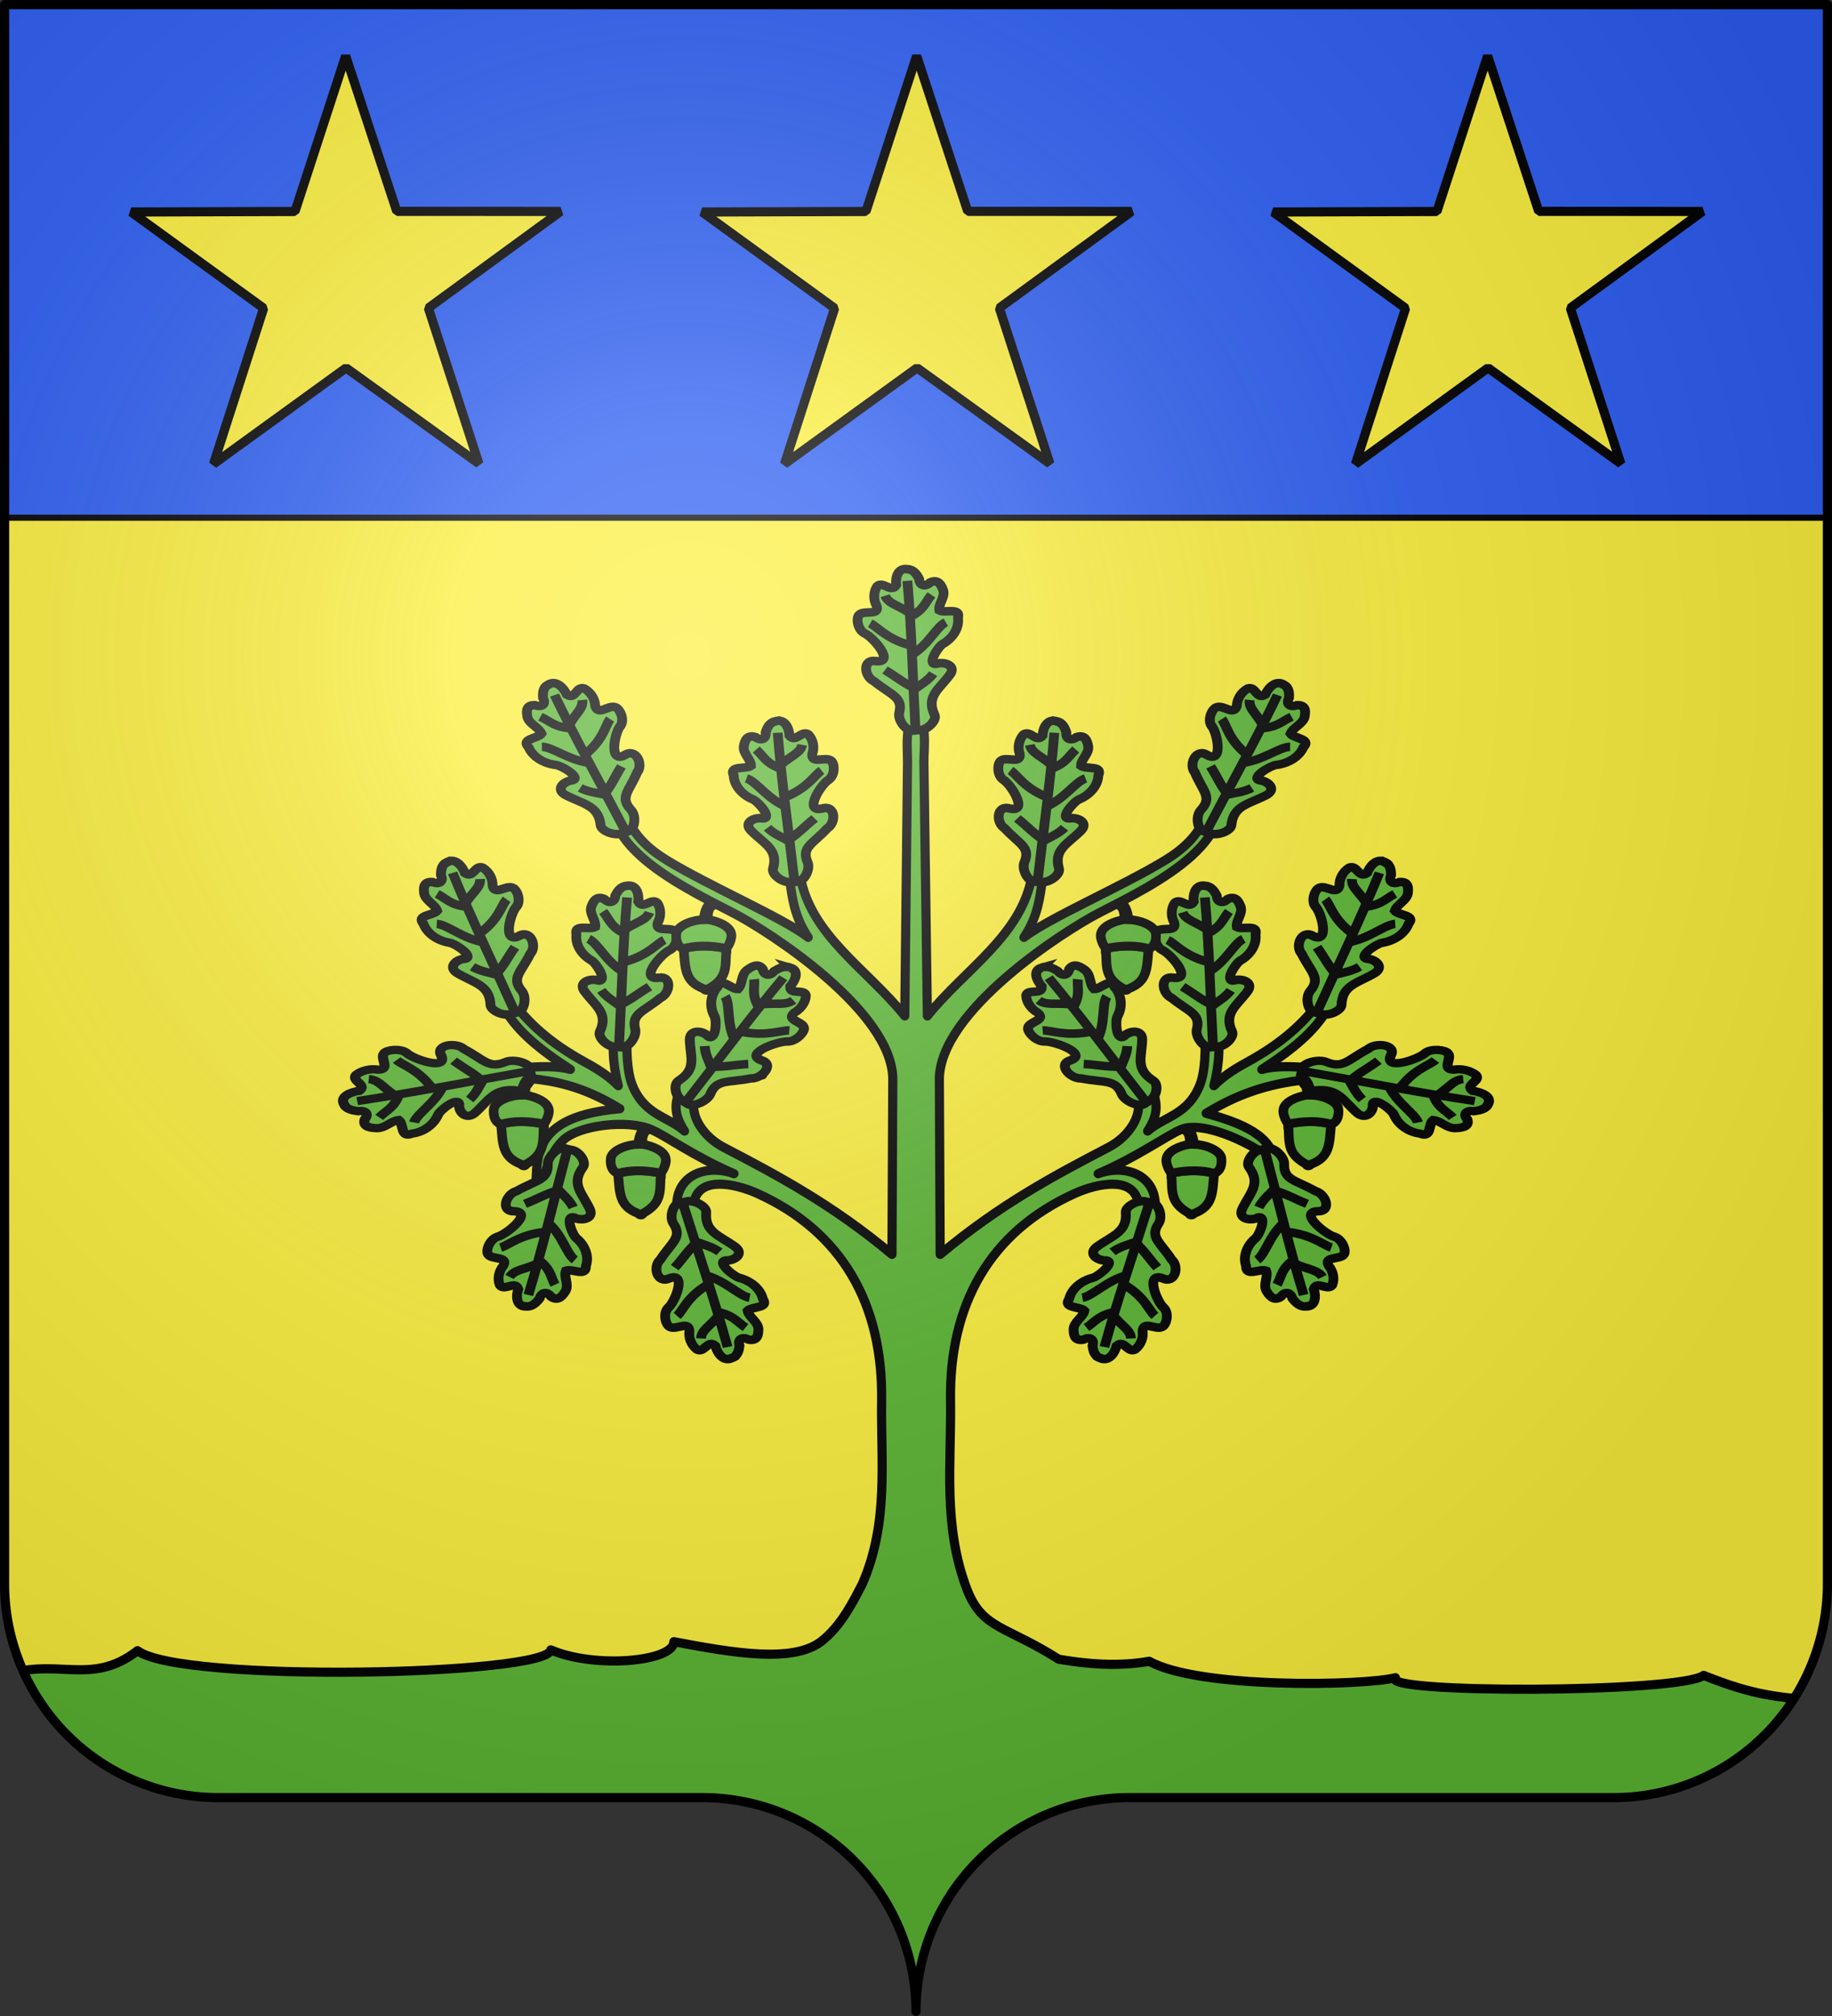
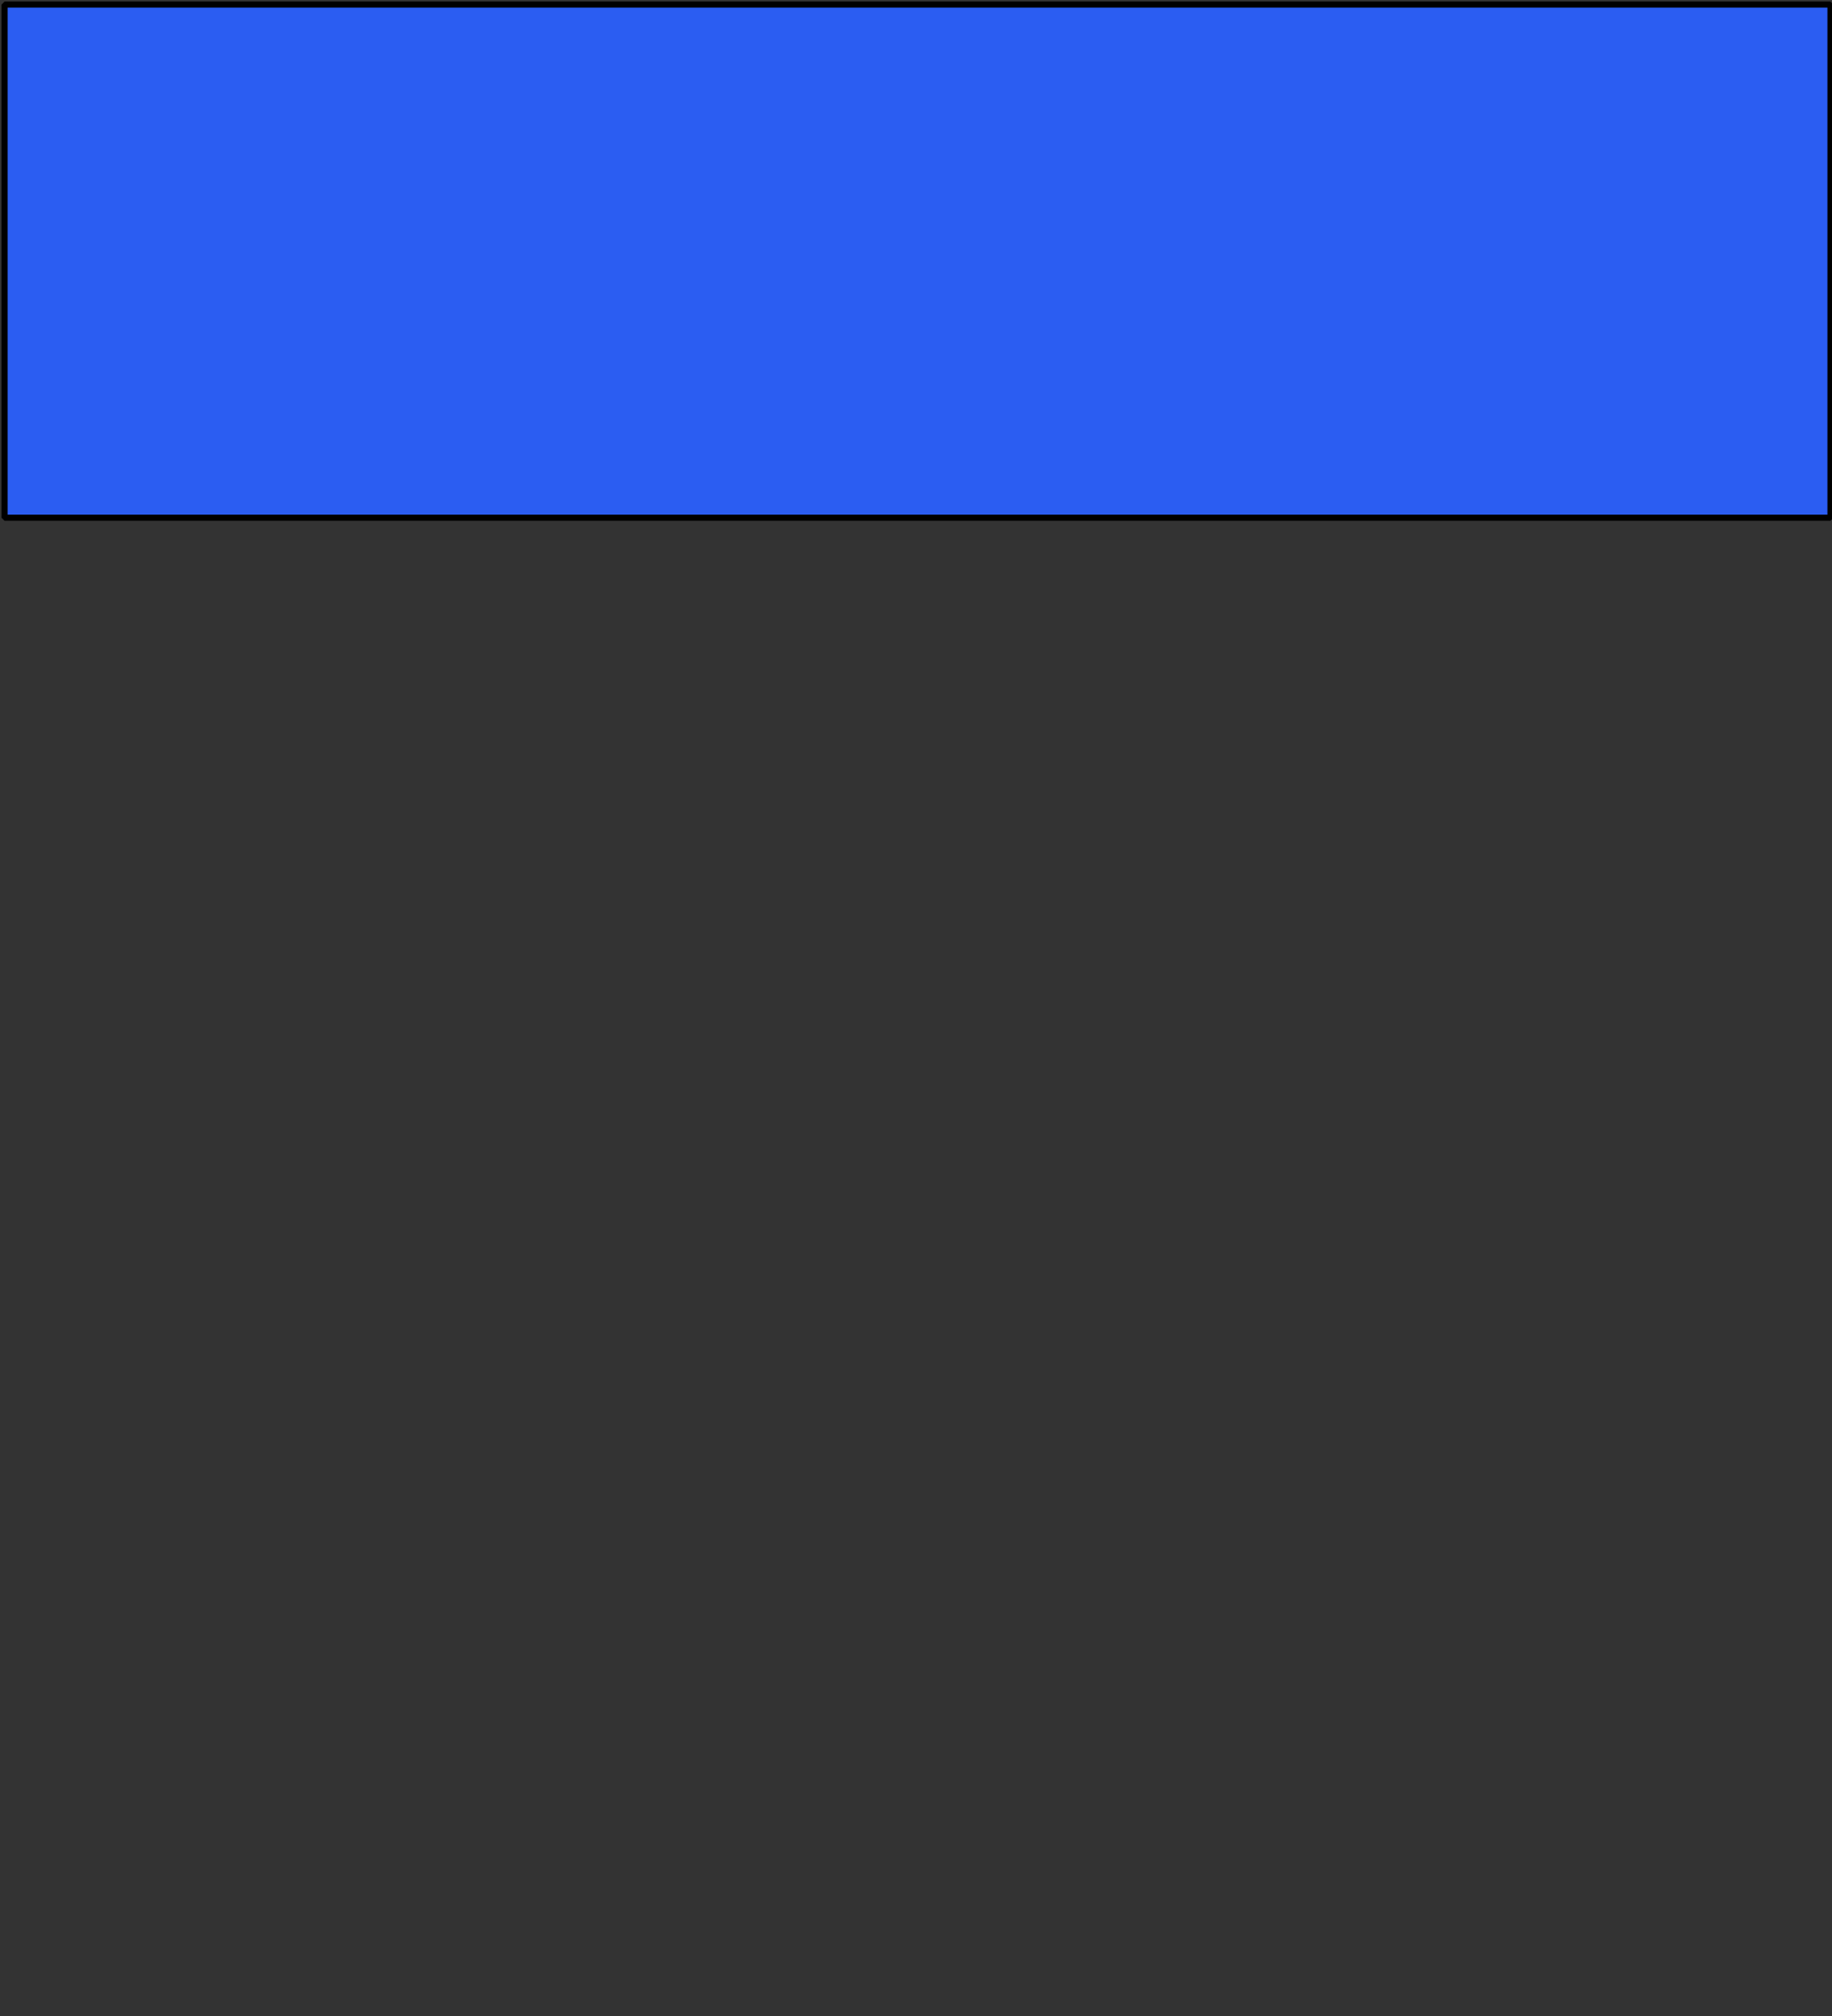
<svg xmlns="http://www.w3.org/2000/svg" xmlns:xlink="http://www.w3.org/1999/xlink" xml:space="preserve" width="600" height="660" viewBox="-300 -295 600 660">
  <rect x="-300" y="-295" width="600" height="660" fill="#333333" stroke="none" />
  <defs>
    <radialGradient id="h" cx="-75" cy="-80" r="405" gradientUnits="userSpaceOnUse">
      <stop offset="0" stop-color="#fff" stop-opacity=".31" />
      <stop offset=".19" stop-color="#fff" stop-opacity=".25" />
      <stop offset=".6" stop-color="#6b6b6b" stop-opacity=".125" />
      <stop offset="1" stop-opacity=".125" />
    </radialGradient>
    <clipPath id="b">
-       <path id="a" d="M-298.5-293.5h597v517a70 70 0 0 1-70 70H70a70 70 0 0 0-70 70 70 70 0 0 0-70-70h-158.5a70 70 0 0 1-70-70z" style="stroke-linecap:round;stroke-linejoin:round" />
-     </clipPath>
+       </clipPath>
  </defs>
  <use xlink:href="#a" fill="#e20909" style="fill:#fcef3c" />
  <g clip-path="url(#b)">
    <path d="M11.308 163.534c-.461-31.476 12.914-55.298 40.774-67.848 6.835-3.08 20.907-6.664 20.924 5.319.013 9.174-6.053 17.839-5.767 23.953 3.603-7.258 9.426-11.682 10.965-22.616 1.782-12.675-9.532-16.444-18.544-13.086 12.934-5.58 21.891-12.135 26.926-14.394 7.845-3.52 25.913 5.714 30.916 10.712-.824-8.727-10.716-12.902-22.478-16.095 20.433-12.579 35.895-10.6 51.918-13.023-11.604-.816-25.217-3.702-33.698-1.338 21.556-13.922 24.686-21.958 29.54-43.469-5.322 14.089-11.45 28.6-34.235 41.023-5.667 3.09-8.346 5.18-10.998 7.766 1.264-4.94 1.884-9.807 1.576-14.195-.41-5.82-3.205-9.569-5.767-13.74-.166 4 1.103 6.957 1.307 13.512.075 2.388.097 9.381-1.542 13.769-3.834 10.258-11.714 10.61-17.27 15.503 1.537-2.464 3.327-5.553 2.617-9.756-1.53-13.54-23.64-9.276-16.196-7.966 16.277 2.968 11.625 17.386.771 23.043-17.438 9.088-35.443 18.59-55.125 35.048l-.268-57.21C7.55 36.048 48.59 9.71 59.928 3.885c18.625-9.57 50.3-24.775 36.315-46.54C97.476-29.926 94.13-21 81.59-13.357 67.566-4.808 43.47 5.541 35.35 11.88c4.697-6.983 5.215-13.36 6.002-18.407.865-5.542.265-7.174-1.04-11.749-.24 2.865-1.638 5.782-2.346 9.985C34.671 11.242 15.873 22.4 3.73 37.595L2.59-45.331c-.017-5.5 1.22-11.193-2.581-20.17-3.802 8.976-2.767 14.67-2.784 20.17l-.905 82.926C-15.824 22.399-34.62 11.242-37.916-8.292c-.708-4.203-2.106-7.12-2.347-9.986-1.305 4.576-1.938 6.208-1.073 11.75.788 5.047 1.34 11.424 6.035 18.407C-43.42 5.54-67.55-4.808-81.574-13.356c-12.54-7.644-15.851-16.568-14.62-29.3-13.984 21.765 17.69 36.97 36.315 46.54C-48.54 9.71-7.5 36.046-7.603 58.447l-.269 57.209c-19.682-16.457-37.688-25.96-55.125-35.048-10.854-5.657-15.507-20.075.771-23.043 3-.547 6.84-.461 12.004-.682-11.324-3.435-26.015-4.272-28.2 8.648-.71 4.204 1.079 7.292 2.616 9.757-5.554-4.894-13.434-5.246-17.268-15.503-1.64-4.388-1.65-11.382-1.578-13.77.205-6.555 1.474-9.513 1.31-13.513-2.563 4.172-5.325 7.92-5.735 13.74-.309 4.389.311 9.256 1.577 14.196-2.653-2.587-5.332-4.676-10.999-7.766-22.784-12.423-28.913-26.934-34.236-41.022 4.855 21.511 7.984 29.546 29.542 43.469-8.481-2.365-22.095.521-33.7 1.337 16.023 2.423 29.462-1.058 49.895 11.521-33.467 2.898-25.782 20.218-27.965 31.919 3.071-7.206 3.417-15.643 9.288-21.507 5.003-4.997 21.295-7.047 29.138-3.527 5.035 2.257 13.992 8.815 26.926 14.394-9.01-3.36-20.359.41-18.575 13.086 1.537 10.933 7.394 15.357 10.998 22.616.285-6.114-5.78-14.779-5.768-23.953.018-11.982 14.089-8.399 20.924-5.32 27.86 12.551 41.235 36.373 40.774 67.848-.293 19.982 2.436 40.034-6.35 60.083-2.689 5.094-6.74 13.66-13.534 18.844-9.24 6.94-28.41 3.76-48.147 0-.058 6.524-25.765 8.93-40.321 2.677-1.025 8.389-121.33 10.945-135.35.264-15.55 12.069-26.684 1.639-45.04 8.53V365h600V262.024c-17.934-1.187-25.637-2.003-42.053-8.532-7.764 5.793-106.613 6.029-100.938.768-10.406 2.627-64.298 3.71-80.62-5.391-8.215 1.43-17.295 1.442-29.69-.683-17.229-10.993-24.873-9.76-29.94-22.69-8.034-20.852-5.15-41.445-5.45-61.962Z" style="fill:#5ab532;fill-opacity:1;fill-rule:nonzero;stroke:#000;stroke-width:3;stroke-linecap:butt;stroke-linejoin:round;stroke-miterlimit:4;stroke-dasharray:none;stroke-dashoffset:0;stroke-opacity:1" />
    <g id="c" style="stroke-width:3.82">
      <path d="M74.99 2.763C62.55-.033 60.137 15.175 61.184 24.019c-5.796 11.033-15.447-5.96-22.236 1.36-4.576 7.796-4.69 18.17-.729 26.288 3.827 13.902-14.63 5.335-20.279 11.766-3.882 3.794-2.551 19.147 5.746 24.806 9.823 4.247 36.955 39.835 13.965 37.329-16.812-3.17-13.894 21.114-2.393 26.994 20.146 18.62 34.085 20.78 29.539 41.593-2.05 9.75 7.092 23.865 14.67 24.38l7.744-.804c10.316.993 21.947-12.934 19.076-20.267-10.41-25.048 5.337-34.051 18.419-54.464 6.786-11.726-7.075-17.223-16.526-13.826-11.66 1.48 2.603-23.611 7.993-26.731 11.382-7.516 19.18-21.007 17.588-34.844 3.38-14.408-15.316-5.623-22.013-9.912-1.215-8.713 7.131-17.367 4.607-26.853-1.873-5.452-5.148-15.877-15.408-10.377-5.703 6.497-12.464 4.17-12.734-4.512-2.47-5.64-6.336-12.641-13.223-13.182Z" style="fill:#5ab532;stroke:#000;stroke-width:11.461" transform="matrix(.279 0 0 .245 -23.559 -109.318)" />
      <path d="M76.494 60.774c-13.318-9.983-24.635-12.082-28.308-22.611M76.038 67.17c18.33-9.98 19.133-20.452 26.505-30.126m-25.593 67.13C49.158 95.4 39.175 79.464 30.642 75.126m47.68 42.754c20.962-13.759 30.013-38.46 41.148-44.228m-71.404 63.8c14.488 9.898 19.961 16.101 35.51 24.897 7.13-5.981 15.506-11.484 21.037-20.001m-20.885 72.995c-3.15-68.78-4.495-133.604-9.43-197.112" style="fill:none;stroke:#000;stroke-width:11.461" transform="matrix(.279 0 0 .245 -23.559 -109.318)" />
    </g>
    <g id="d" style="stroke-width:1.012" transform="matrix(1.073 0 0 .91 -192.808 -99.74)">
      <use xlink:href="#c" style="stroke-width:1.012" transform="matrix(.799 -.48 .566 .942 281.806 234.59)" />
      <use xlink:href="#c" style="stroke-width:1.012" transform="matrix(.923 .131 -.155 1.088 208.27 163.49)" />
      <use xlink:href="#c" style="stroke-width:1.012" transform="matrix(.834 .416 -.49 .983 241.003 139.734)" />
      <use xlink:href="#c" style="stroke-width:1.012" transform="matrix(.932 0 0 1.099 270.508 223.528)" />
      <use xlink:href="#c" style="stroke-width:1.012" transform="matrix(.855 .371 -.437 1.008 277.724 206.19)" />
      <use xlink:href="#c" style="stroke-width:1.012" transform="matrix(-.23 .903 -1.065 -.271 237.932 155.696)" />
      <use xlink:href="#c" style="stroke-width:1.012" transform="matrix(-.917 .164 -.194 -1.081 275.073 138.42)" />
      <use xlink:href="#c" style="stroke-width:1.012" transform="matrix(-.889 -.279 .329 -1.048 269.185 159.36)" />
    </g>
    <use xlink:href="#d" style="stroke-width:1.012" transform="matrix(-1 0 0 1 0 0)" />
    <g id="f" style="stroke-width:1.012" transform="matrix(1.073 0 0 .91 -193.14 -117.264)">
      <g id="e" style="stroke-width:7.396">
        <path d="M83.188 127.92C86.12 81.622 78.8 53.978 123.695 26.395c4.345-7.925 8.225-4.61 12.509-.399 43.541 18.406 41.857 51.08 45.887 101.374-33.272 9.702-68.345 7.111-98.903.55z" class="st0" style="fill:#5ab532;fill-opacity:1;stroke:#000;stroke-width:22.189;stroke-dasharray:none" transform="matrix(.132 0 0 -.142 246.952 244.9)" />
-         <path d="M83.186 127.916C76.535 136.376 69.36 155.236 72 165.5c3.575 20.07 33.07 31.76 51.621 35.125 5.05 5.356 1.826 28.832-6.446 34.13-.1 3.2 1.2 5.6 4.7 6.8 10.298-11.853 12.795-30.107 13.406-40.59 23.452-.183 57.024-12.686 63.097-32.24 2.372-11.675 1.218-35.932-16.294-41.356-27.118 8.71-59.976 9.049-98.898.547z" class="st0" style="fill:#5ab532;fill-opacity:1;stroke:#000;stroke-width:22.189;stroke-dasharray:none" transform="matrix(.132 0 0 -.142 246.952 244.9)" />
      </g>
      <use xlink:href="#e" style="stroke-width:1.012" transform="translate(35.709 -17.69)" />
      <use xlink:href="#e" style="stroke-width:1.012" transform="translate(-20 -80.833)" />
    </g>
    <use xlink:href="#f" style="stroke-width:1.012" transform="matrix(-1 0 0 1 .056 0)" />
  </g>
  <rect width="598" height="168" x="-298.5" y="-293.5" rx="0" ry="0" style="fill:#2b5df2;stroke:#000;stroke-width:2;stroke-linecap:round;stroke-linejoin:bevel" />
-   <path id="g" d="M151.518 141.245 82.659 92.528l-67.794 50.188L39.92 62.173l-68.682-48.966 84.343-1.061 25.347-80.452L108 11.582l84.346-.756-67.611 50.434Z" style="fill:#fcef3c;stroke:#000;stroke-width:4.721;stroke-linecap:round;stroke-linejoin:bevel;stroke-dasharray:none" transform="matrix(.636 .006 -.006 .635 -238.67 -233.804)" />
  <use xlink:href="#g" transform="translate(187)" />
  <use xlink:href="#g" transform="translate(374)" />
  <use xlink:href="#a" fill="url(#h)" />
  <use xlink:href="#a" style="fill:none;stroke:#000;stroke-width:3" />
</svg>